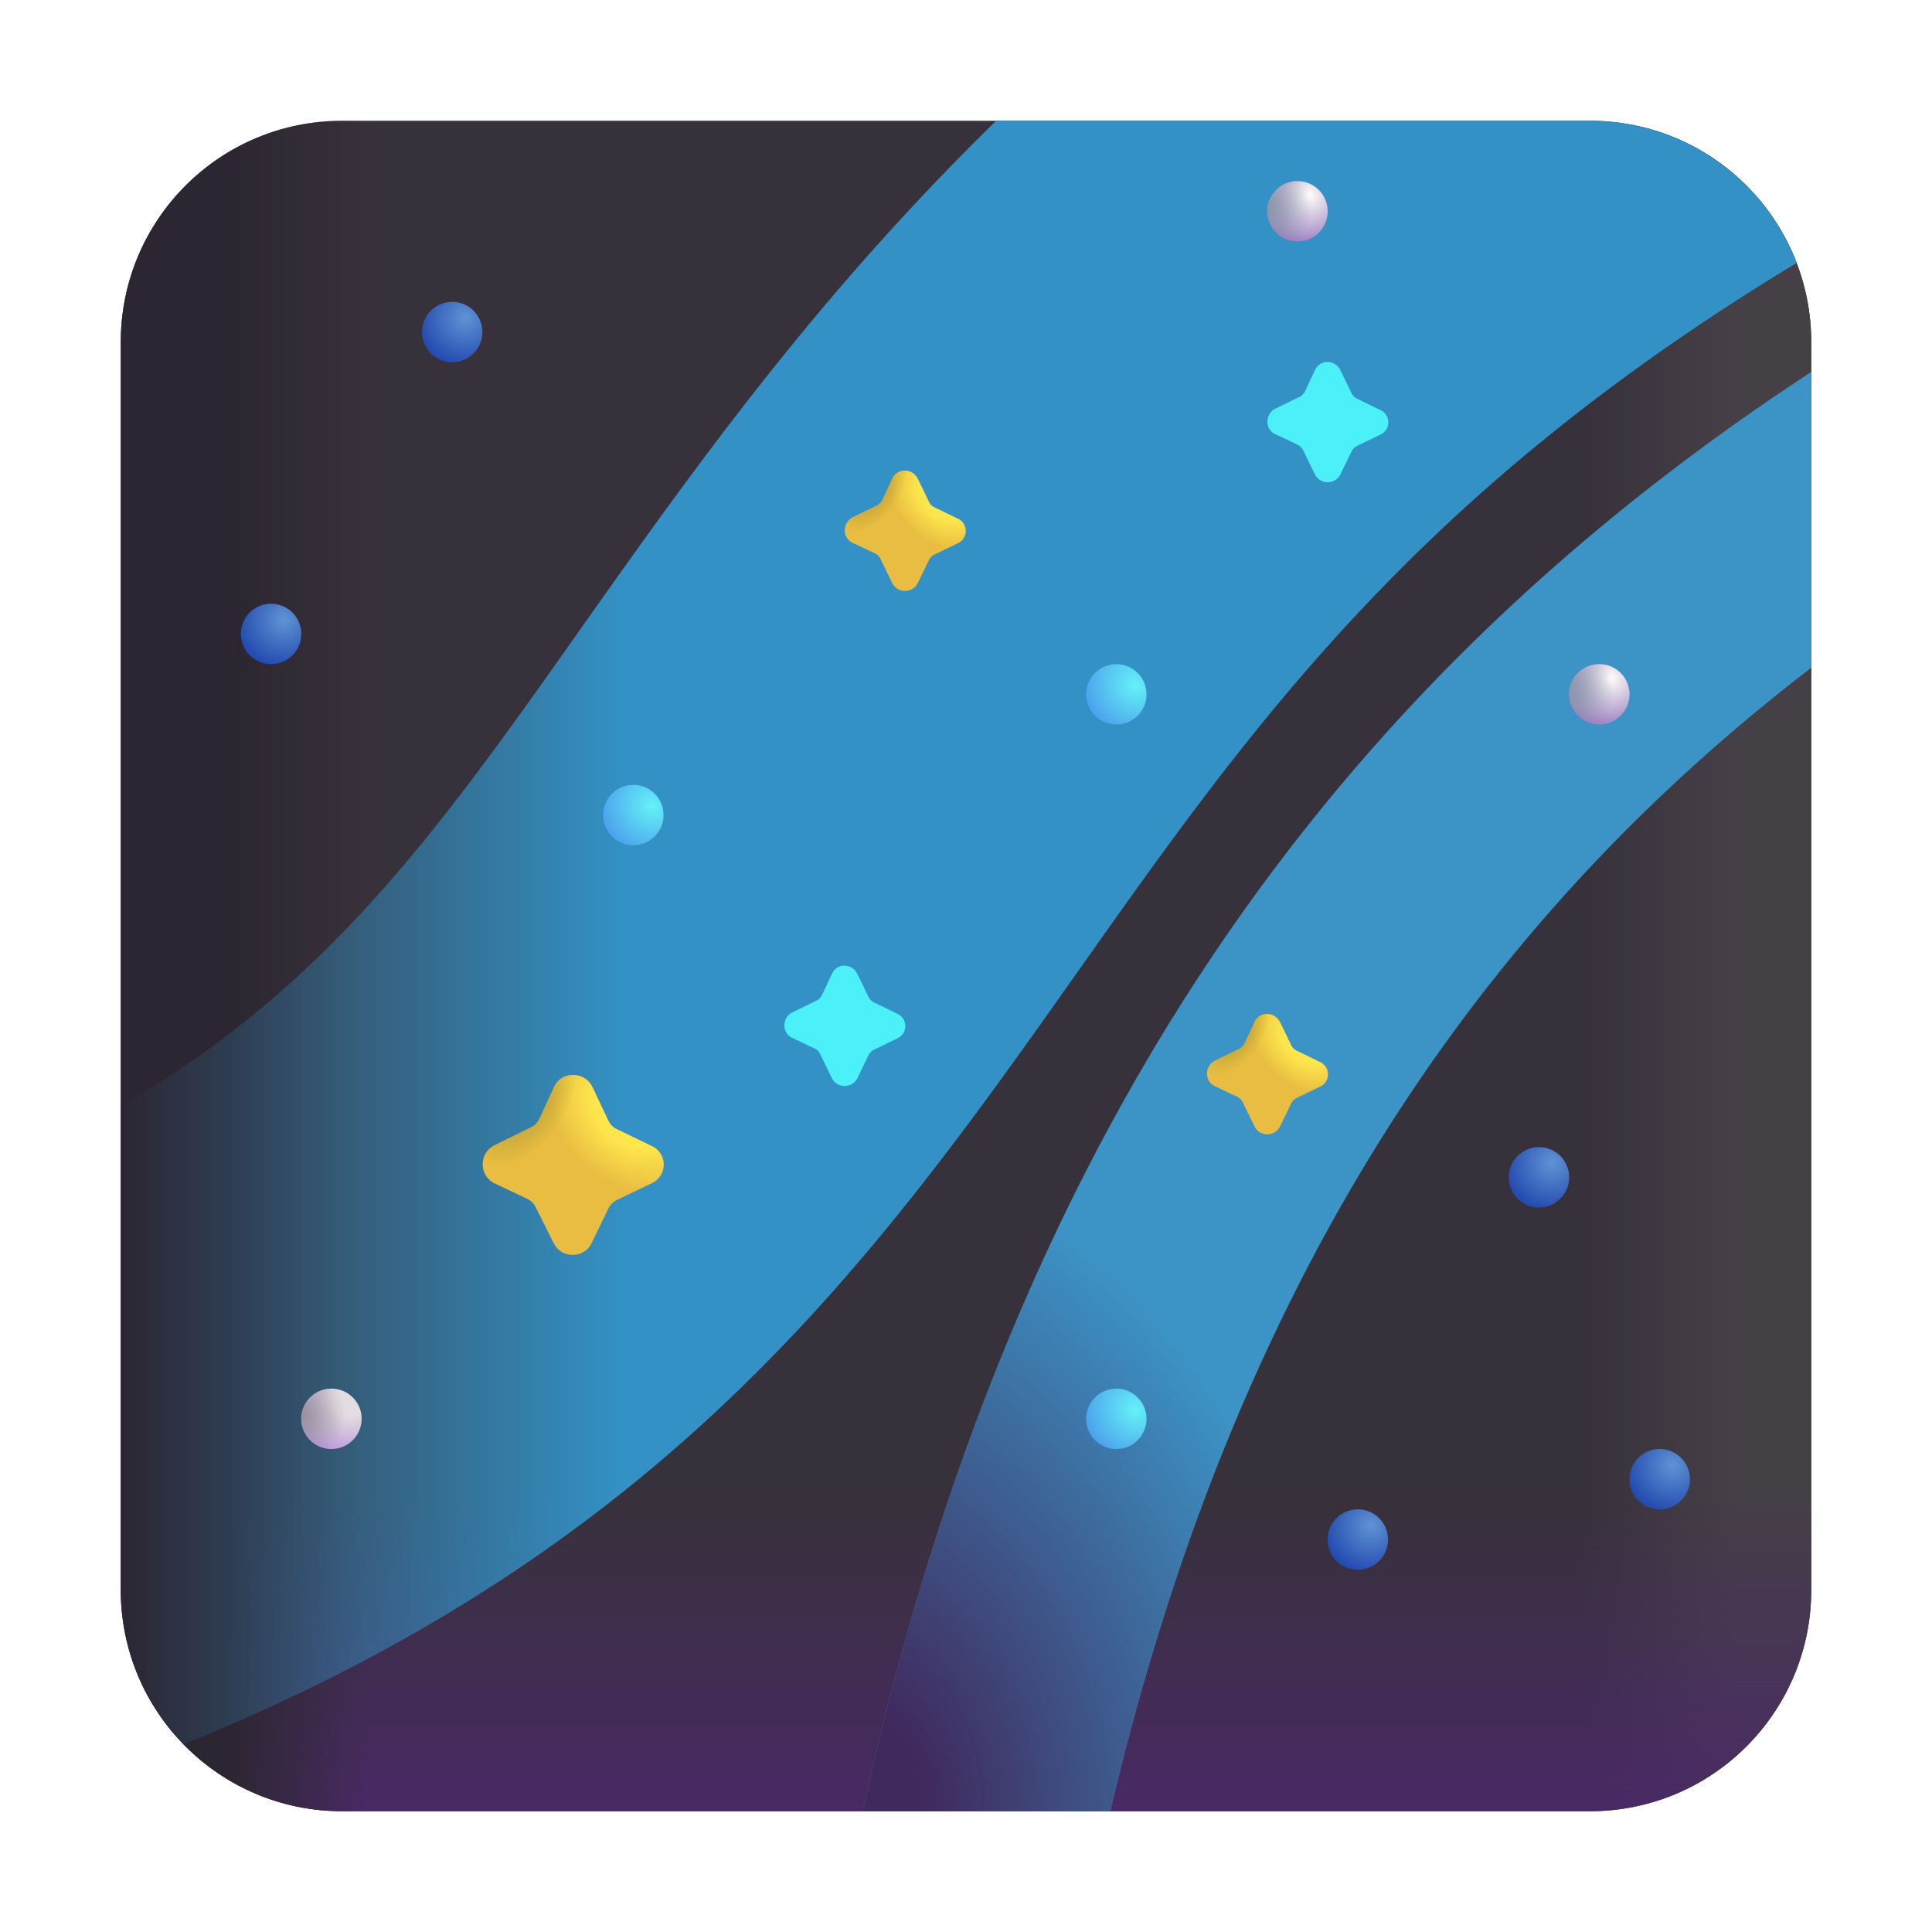
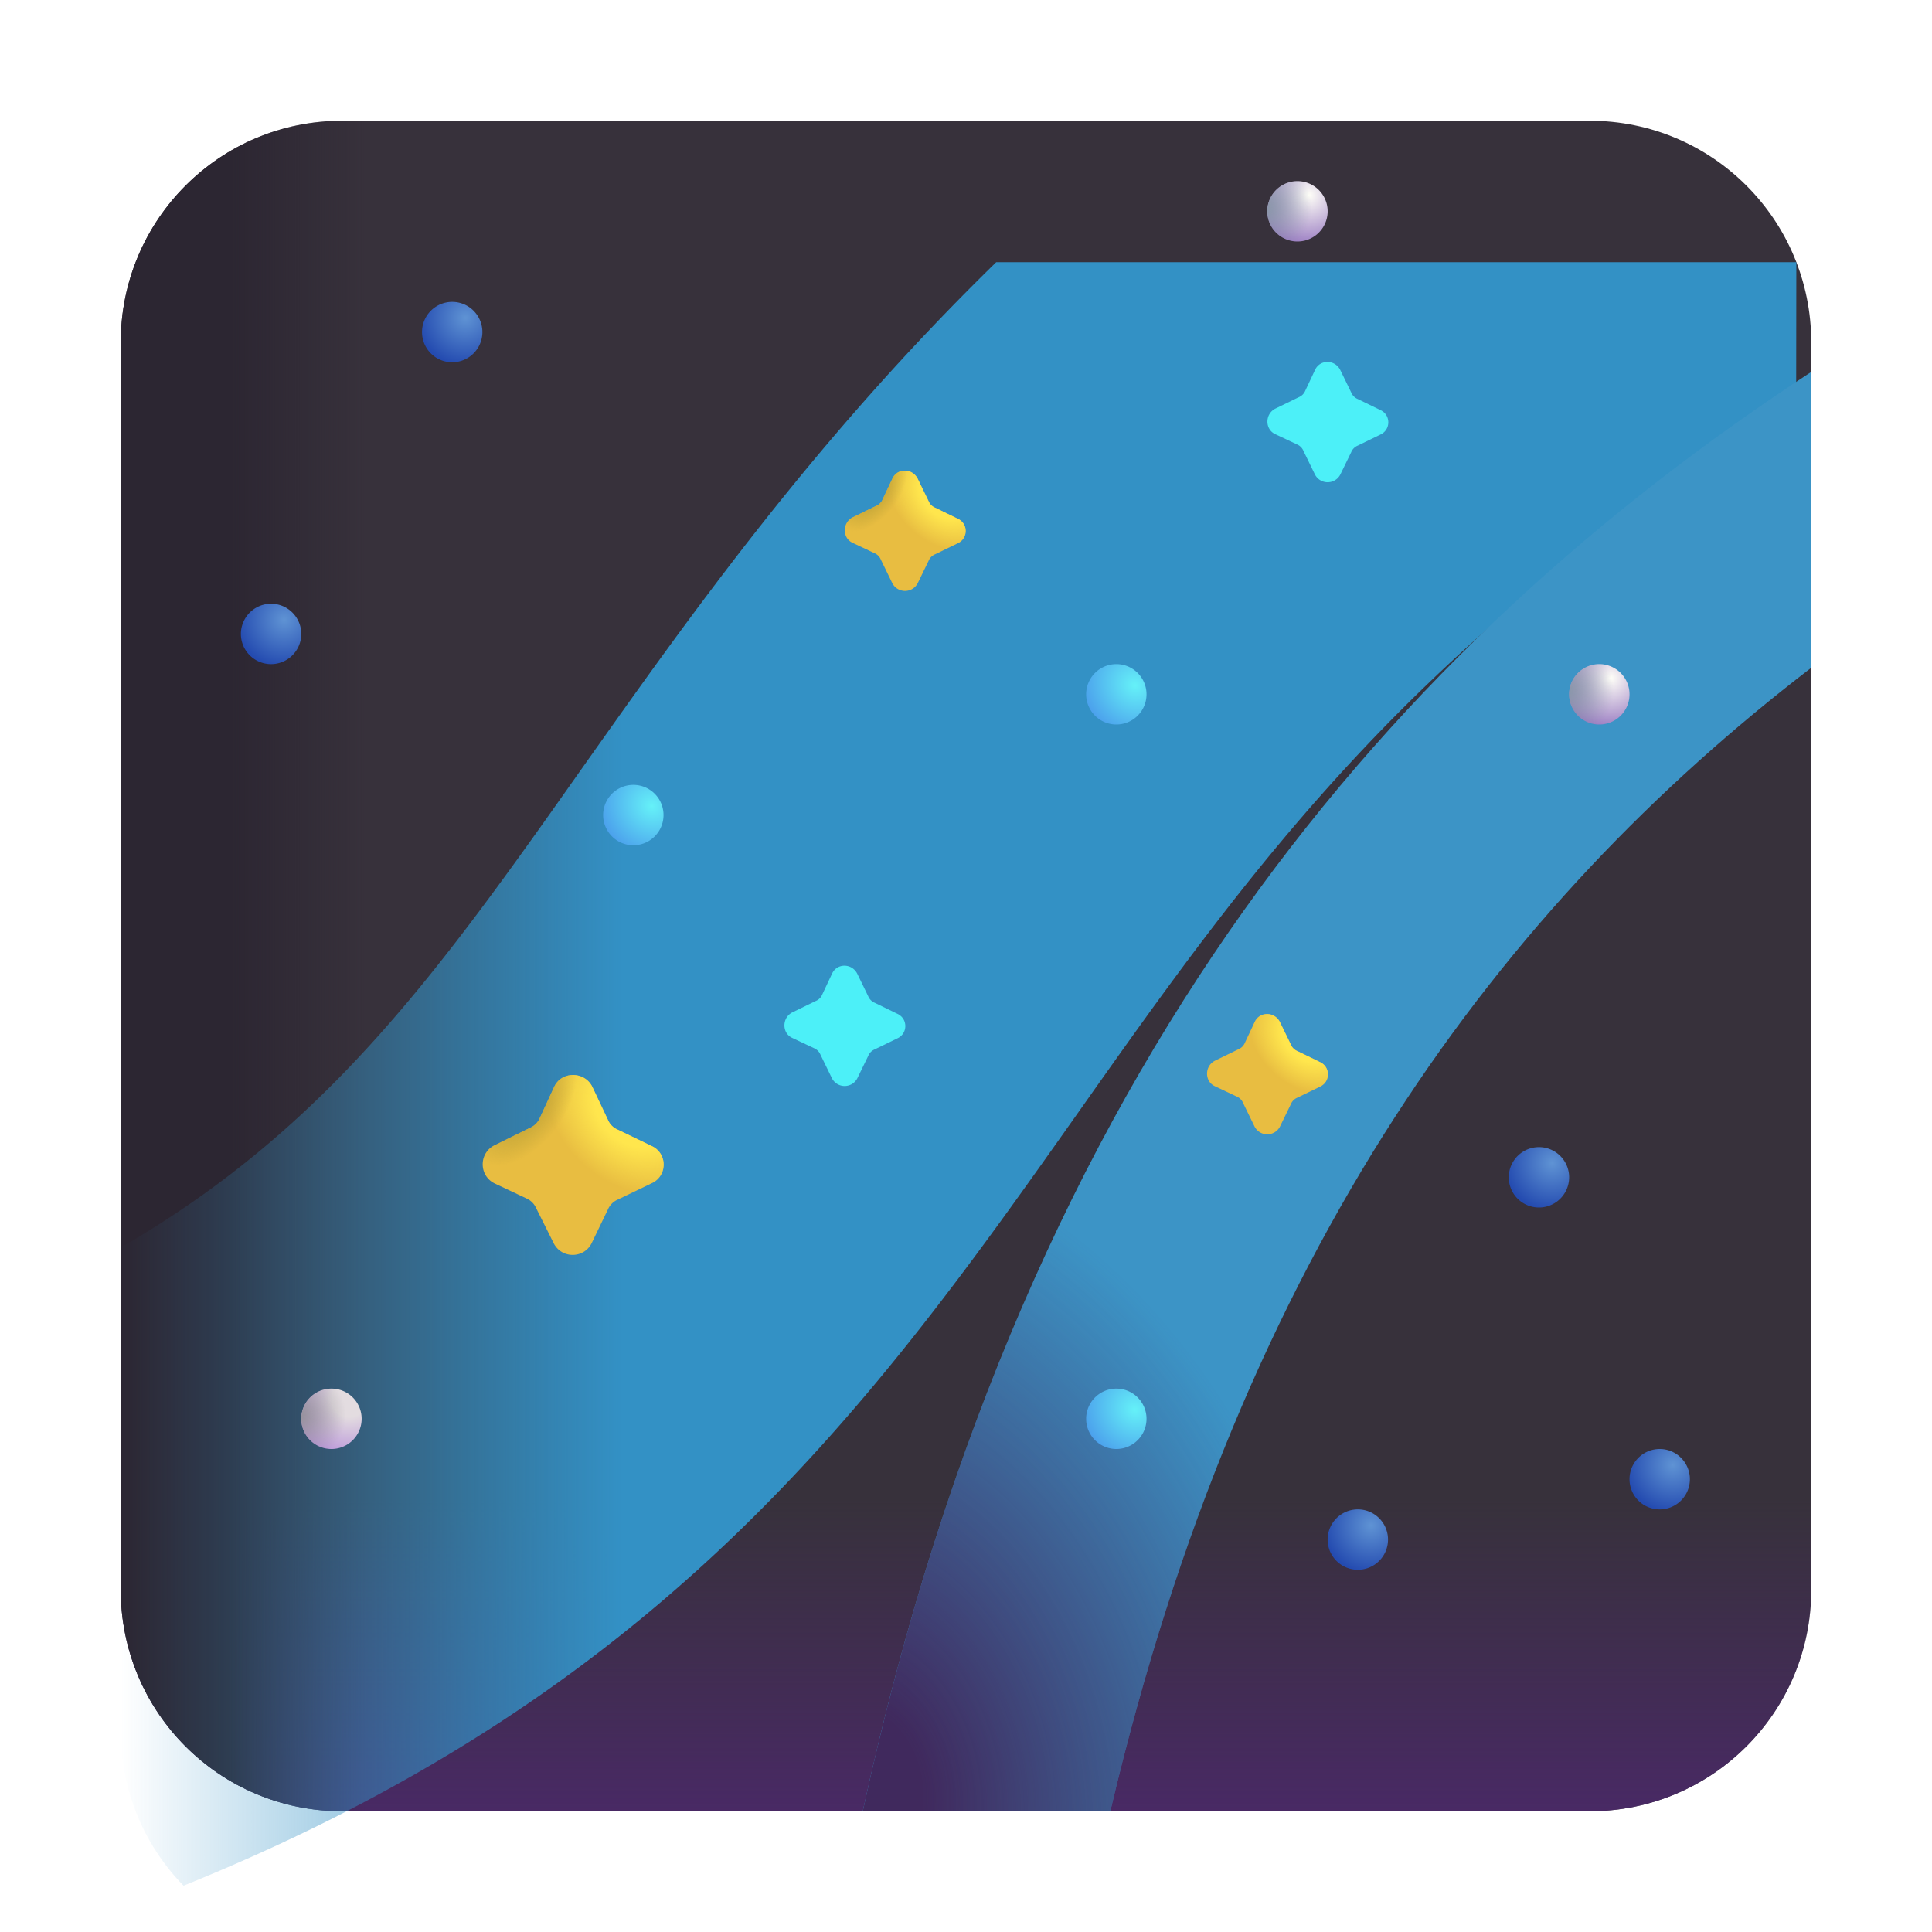
<svg xmlns="http://www.w3.org/2000/svg" width="32" height="32" fill="none">
  <path fill="#37313B" d="M26.33 30H5.67C3.64 30 2 28.36 2 26.33V5.67C2 3.64 3.64 2 5.67 2h20.66C28.36 2 30 3.64 30 5.67v20.66c0 2.03-1.64 3.67-3.67 3.67" />
-   <path fill="url(#a)" d="M26.33 30H5.67C3.64 30 2 28.36 2 26.33V5.67C2 3.64 3.64 2 5.67 2h20.66C28.36 2 30 3.64 30 5.67v20.66c0 2.03-1.64 3.67-3.67 3.67" />
  <path fill="url(#b)" d="M26.33 30H5.67C3.64 30 2 28.36 2 26.33V5.67C2 3.64 3.64 2 5.67 2h20.66C28.36 2 30 3.64 30 5.67v20.66c0 2.03-1.64 3.67-3.67 3.67" />
  <path fill="url(#c)" d="M26.33 30H5.67C3.64 30 2 28.36 2 26.33V5.67C2 3.64 3.64 2 5.67 2h20.66C28.36 2 30 3.64 30 5.67v20.66c0 2.03-1.64 3.67-3.67 3.67" />
-   <path fill="url(#d)" d="M29.753 4.343A3.67 3.67 0 0 0 26.33 2H16.5c-3 2.93-5.04 5.81-6.83 8.34-2.39 3.39-4.23 5.99-7.67 7.98v8.01a3.66 3.66 0 0 0 1.04 2.56c8.05-3.25 11.48-8.08 14.8-12.78 2.88-4.08 5.61-7.94 11.91-11.75z" />
+   <path fill="url(#d)" d="M29.753 4.343H16.5c-3 2.93-5.04 5.81-6.83 8.34-2.39 3.39-4.23 5.99-7.67 7.98v8.01a3.66 3.66 0 0 0 1.04 2.56c8.05-3.25 11.48-8.08 14.8-12.78 2.88-4.08 5.61-7.94 11.91-11.75z" />
  <path fill="#3C94C6" d="M14.29 30h4.1c2.2-9.32 6.49-15.01 11.61-18.94v-4.9C23.16 10.64 17.01 17.53 14.29 30" />
  <path fill="url(#e)" d="M14.29 30h4.1c2.2-9.32 6.49-15.01 11.61-18.94v-4.9C23.16 10.64 17.01 17.53 14.29 30" />
  <path fill="url(#f)" d="M7.49 6a.5.5 0 1 0 0-1 .5.5 0 0 0 0 1" />
  <path fill="url(#g)" d="M25.49 20a.5.5 0 1 0 0-1 .5.5 0 0 0 0 1" />
  <path fill="url(#h)" d="M22.49 26a.5.5 0 1 0 0-1 .5.5 0 0 0 0 1" />
  <path fill="url(#i)" d="M27.49 25a.5.5 0 1 0 0-1 .5.5 0 0 0 0 1" />
  <path fill="url(#j)" d="M4.49 11a.5.5 0 1 0 0-1 .5.5 0 0 0 0 1" />
  <g filter="url(#k)">
    <path fill="#E8BD41" d="m10.79 19.18-.56-.27a.3.3 0 0 1-.16-.16l-.26-.55c-.13-.26-.51-.26-.63 0l-.24.52c-.03.07-.09.13-.16.16l-.59.29c-.26.13-.26.5 0 .63l.53.25c.07.03.13.09.16.16l.29.58c.13.26.5.26.63 0l.27-.56c.03-.07.09-.13.16-.16l.56-.27c.27-.12.27-.5 0-.62" />
    <path fill="url(#l)" d="m10.79 19.18-.56-.27a.3.3 0 0 1-.16-.16l-.26-.55c-.13-.26-.51-.26-.63 0l-.24.52c-.03.07-.09.13-.16.16l-.59.29c-.26.13-.26.5 0 .63l.53.25c.07.03.13.09.16.16l.29.58c.13.26.5.26.63 0l.27-.56c.03-.07.09-.13.16-.16l.56-.27c.27-.12.27-.5 0-.62" />
    <path fill="url(#m)" d="m10.79 19.18-.56-.27a.3.3 0 0 1-.16-.16l-.26-.55c-.13-.26-.51-.26-.63 0l-.24.52c-.03.07-.09.13-.16.16l-.59.29c-.26.13-.26.5 0 .63l.53.25c.07.03.13.09.16.16l.29.58c.13.26.5.26.63 0l.27-.56c.03-.07.09-.13.16-.16l.56-.27c.27-.12.27-.5 0-.62" />
  </g>
  <g filter="url(#n)">
    <path fill="#E8BD41" d="m15.86 8.79-.37-.18a.2.2 0 0 1-.11-.11l-.18-.37c-.09-.18-.34-.18-.42 0l-.16.34c-.02.05-.06.09-.11.11l-.39.19c-.17.09-.17.34 0 .42l.36.17c.05.02.09.06.11.11l.19.39c.09.17.33.17.42 0l.18-.37c.02-.05.06-.09.11-.11l.37-.18c.18-.08.18-.33 0-.41" />
    <path fill="url(#o)" d="m15.86 8.79-.37-.18a.2.2 0 0 1-.11-.11l-.18-.37c-.09-.18-.34-.18-.42 0l-.16.34c-.02.05-.06.09-.11.11l-.39.19c-.17.09-.17.34 0 .42l.36.17c.05.02.09.06.11.11l.19.39c.09.17.33.17.42 0l.18-.37c.02-.05.06-.09.11-.11l.37-.18c.18-.08.18-.33 0-.41" />
    <path fill="url(#p)" d="m15.86 8.79-.37-.18a.2.2 0 0 1-.11-.11l-.18-.37c-.09-.18-.34-.18-.42 0l-.16.34c-.02.05-.06.09-.11.11l-.39.19c-.17.09-.17.34 0 .42l.36.17c.05.02.09.06.11.11l.19.39c.09.17.33.17.42 0l.18-.37c.02-.05.06-.09.11-.11l.37-.18c.18-.08.18-.33 0-.41" />
  </g>
  <g filter="url(#q)">
    <path fill="#E8BD41" d="m21.86 17.79-.37-.18a.2.2 0 0 1-.11-.11l-.18-.37c-.09-.18-.34-.18-.42 0l-.16.34c-.02.05-.06.09-.11.11l-.39.19c-.17.09-.17.34 0 .42l.36.17c.05.02.09.06.11.11l.19.39c.09.17.33.17.42 0l.18-.37c.02-.05.06-.09.11-.11l.37-.18c.18-.08.18-.33 0-.41" />
    <path fill="url(#r)" d="m21.86 17.79-.37-.18a.2.2 0 0 1-.11-.11l-.18-.37c-.09-.18-.34-.18-.42 0l-.16.34c-.02.05-.06.09-.11.11l-.39.19c-.17.09-.17.34 0 .42l.36.17c.05.02.09.06.11.11l.19.39c.09.17.33.17.42 0l.18-.37c.02-.05.06-.09.11-.11l.37-.18c.18-.08.18-.33 0-.41" />
-     <path fill="url(#s)" d="m21.86 17.79-.37-.18a.2.2 0 0 1-.11-.11l-.18-.37c-.09-.18-.34-.18-.42 0l-.16.34c-.02.05-.06.09-.11.11l-.39.19c-.17.09-.17.34 0 .42l.36.17c.05.02.09.06.11.11l.19.39c.09.17.33.17.42 0l.18-.37c.02-.05.06-.09.11-.11l.37-.18c.18-.08.18-.33 0-.41" />
  </g>
  <path fill="#4CF0F8" d="m14.86 16.79-.37-.18a.2.2 0 0 1-.11-.11l-.18-.37c-.09-.18-.34-.18-.42 0l-.16.34c-.02.05-.06.09-.11.11l-.39.19c-.17.09-.17.34 0 .42l.36.17c.05.02.09.06.11.11l.19.39c.09.17.33.17.42 0l.18-.37c.02-.05.06-.09.11-.11l.37-.18c.18-.08.18-.33 0-.41M22.86 6.79l-.37-.18a.2.2 0 0 1-.11-.11l-.18-.37c-.09-.18-.34-.18-.42 0l-.16.34c-.02.05-.06.09-.11.11l-.39.19c-.17.09-.17.34 0 .42l.36.17c.05.02.09.06.11.11l.19.39c.09.17.33.17.42 0l.18-.37c.02-.05.06-.09.11-.11l.37-.18c.18-.08.18-.33 0-.41" />
  <path fill="url(#t)" d="M10.49 14a.5.5 0 1 0 0-1 .5.5 0 0 0 0 1" />
  <path fill="url(#u)" d="M5.49 24a.5.5 0 1 0 0-1 .5.5 0 0 0 0 1" />
  <path fill="url(#v)" d="M5.49 24a.5.5 0 1 0 0-1 .5.5 0 0 0 0 1" />
  <path fill="url(#w)" d="M26.49 12a.5.5 0 1 0 0-1 .5.5 0 0 0 0 1" />
  <path fill="url(#x)" d="M26.49 12a.5.5 0 1 0 0-1 .5.5 0 0 0 0 1" />
  <path fill="url(#y)" d="M18.49 24a.5.5 0 1 0 0-1 .5.5 0 0 0 0 1" />
  <path fill="url(#z)" d="M18.49 12a.5.5 0 1 0 0-1 .5.5 0 0 0 0 1" />
  <path fill="url(#A)" d="M21.49 4a.5.5 0 1 0 0-1 .5.5 0 0 0 0 1" />
  <path fill="url(#B)" d="M21.49 4a.5.5 0 1 0 0-1 .5.5 0 0 0 0 1" />
  <defs>
    <radialGradient id="e" cx="0" cy="0" r="1" gradientTransform="matrix(7.855 -1.653 2.265 10.762 14.29 29.607)" gradientUnits="userSpaceOnUse">
      <stop offset=".118" stop-color="#40295D" />
      <stop offset="1" stop-color="#40295D" stop-opacity="0" />
    </radialGradient>
    <radialGradient id="f" cx="0" cy="0" r="1" gradientTransform="rotate(117.35 2.252 4.978)scale(.788)" gradientUnits="userSpaceOnUse">
      <stop stop-color="#5F93D4" />
      <stop offset="1" stop-color="#244BB0" />
    </radialGradient>
    <radialGradient id="g" cx="0" cy="0" r="1" gradientTransform="rotate(117.35 6.992 17.455)scale(.788)" gradientUnits="userSpaceOnUse">
      <stop stop-color="#5F93D4" />
      <stop offset="1" stop-color="#244BB0" />
    </radialGradient>
    <radialGradient id="h" cx="0" cy="0" r="1" gradientTransform="rotate(117.35 3.666 19.543)scale(.788)" gradientUnits="userSpaceOnUse">
      <stop stop-color="#5F93D4" />
      <stop offset="1" stop-color="#244BB0" />
    </radialGradient>
    <radialGradient id="i" cx="0" cy="0" r="1" gradientTransform="rotate(117.35 6.47 20.564)scale(.788)" gradientUnits="userSpaceOnUse">
      <stop stop-color="#5F93D4" />
      <stop offset="1" stop-color="#244BB0" />
    </radialGradient>
    <radialGradient id="j" cx="0" cy="0" r="1" gradientTransform="rotate(117.35 -.77 6.565)scale(.788)" gradientUnits="userSpaceOnUse">
      <stop stop-color="#5F93D4" />
      <stop offset="1" stop-color="#244BB0" />
    </radialGradient>
    <radialGradient id="l" cx="0" cy="0" r="1" gradientTransform="rotate(131.677 1.07 11.644)scale(1.217 1.6)" gradientUnits="userSpaceOnUse">
      <stop offset=".438" stop-color="#FFE64D" />
      <stop offset="1" stop-color="#FFE64D" stop-opacity="0" />
    </radialGradient>
    <radialGradient id="m" cx="0" cy="0" r="1" gradientTransform="rotate(38.334 -22.313 21.74)scale(.656 1.144)" gradientUnits="userSpaceOnUse">
      <stop offset=".329" stop-color="#C4A638" />
      <stop offset="1" stop-color="#C4A638" stop-opacity="0" />
    </radialGradient>
    <radialGradient id="o" cx="0" cy="0" r="1" gradientTransform="matrix(-.541 .608 -.799 -.711 15.652 8.384)" gradientUnits="userSpaceOnUse">
      <stop offset=".438" stop-color="#FFE64D" />
      <stop offset="1" stop-color="#FFE64D" stop-opacity="0" />
    </radialGradient>
    <radialGradient id="p" cx="0" cy="0" r="1" gradientTransform="rotate(38.357 -4.772 24.938)scale(.438 .764)" gradientUnits="userSpaceOnUse">
      <stop offset=".329" stop-color="#C4A638" />
      <stop offset="1" stop-color="#C4A638" stop-opacity="0" />
    </radialGradient>
    <radialGradient id="r" cx="0" cy="0" r="1" gradientTransform="matrix(-.541 .608 -.799 -.711 21.652 17.384)" gradientUnits="userSpaceOnUse">
      <stop offset=".438" stop-color="#FFE64D" />
      <stop offset="1" stop-color="#FFE64D" stop-opacity="0" />
    </radialGradient>
    <radialGradient id="s" cx="0" cy="0" r="1" gradientTransform="rotate(38.357 -14.71 38.063)scale(.438 .764)" gradientUnits="userSpaceOnUse">
      <stop offset=".329" stop-color="#C4A638" />
      <stop offset="1" stop-color="#C4A638" stop-opacity="0" />
    </radialGradient>
    <radialGradient id="t" cx="0" cy="0" r="1" gradientTransform="rotate(130.007 2.286 9.193)scale(.847 .929)" gradientUnits="userSpaceOnUse">
      <stop stop-color="#65F1F8" />
      <stop offset="1" stop-color="#4B9FEC" />
    </radialGradient>
    <radialGradient id="u" cx="0" cy="0" r="1" gradientTransform="rotate(122.112 -3.517 13.189)scale(1.032)" gradientUnits="userSpaceOnUse">
      <stop offset=".281" stop-color="#E3DCE0" />
      <stop offset="1" stop-color="#B48CD9" />
    </radialGradient>
    <radialGradient id="v" cx="0" cy="0" r="1" gradientTransform="rotate(17.723 -72.697 27.54)scale(.796)" gradientUnits="userSpaceOnUse">
      <stop stop-color="#949198" />
      <stop offset="1" stop-color="#949198" stop-opacity="0" />
    </radialGradient>
    <radialGradient id="w" cx="0" cy="0" r="1" gradientTransform="matrix(-.375 .711 -.711 -.375 26.676 11.234)" gradientUnits="userSpaceOnUse">
      <stop stop-color="#FFFFF8" />
      <stop offset="1" stop-color="#9C7FC3" />
    </radialGradient>
    <radialGradient id="x" cx="0" cy="0" r="1" gradientTransform="rotate(17.723 -23.714 88.887)scale(.796)" gradientUnits="userSpaceOnUse">
      <stop stop-color="#8998A8" />
      <stop offset="1" stop-color="#8998A8" stop-opacity="0" />
    </radialGradient>
    <radialGradient id="y" cx="0" cy="0" r="1" gradientTransform="rotate(130.007 3.955 16.058)scale(.847 .929)" gradientUnits="userSpaceOnUse">
      <stop stop-color="#65F1F8" />
      <stop offset="1" stop-color="#4B9FEC" />
    </radialGradient>
    <radialGradient id="z" cx="0" cy="0" r="1" gradientTransform="rotate(130.007 6.753 10.058)scale(.847 .929)" gradientUnits="userSpaceOnUse">
      <stop stop-color="#65F1F8" />
      <stop offset="1" stop-color="#4B9FEC" />
    </radialGradient>
    <radialGradient id="A" cx="0" cy="0" r="1" gradientTransform="matrix(-.375 .711 -.711 -.375 21.676 3.234)" gradientUnits="userSpaceOnUse">
      <stop stop-color="#FFFFF8" />
      <stop offset="1" stop-color="#9C7FC3" />
    </radialGradient>
    <radialGradient id="B" cx="0" cy="0" r="1" gradientTransform="rotate(17.723 -.558 68.852)scale(.796)" gradientUnits="userSpaceOnUse">
      <stop stop-color="#8998A8" />
      <stop offset="1" stop-color="#8998A8" stop-opacity="0" />
    </radialGradient>
    <linearGradient id="a" x1="30" x2="26.264" y1="18.98" y2="18.98" gradientUnits="userSpaceOnUse">
      <stop offset=".355" stop-color="#453F46" />
      <stop offset="1" stop-color="#453F46" stop-opacity="0" />
    </linearGradient>
    <linearGradient id="b" x1="18.046" x2="18.046" y1="30.693" y2="24.837" gradientUnits="userSpaceOnUse">
      <stop stop-color="#4B286A" />
      <stop offset="1" stop-color="#4B286A" stop-opacity="0" />
    </linearGradient>
    <linearGradient id="c" x1="2" x2="6.049" y1="15.39" y2="15.39" gradientUnits="userSpaceOnUse">
      <stop offset=".445" stop-color="#2C2632" />
      <stop offset="1" stop-color="#2C2632" stop-opacity="0" />
    </linearGradient>
    <linearGradient id="d" x1="30.232" x2="2" y1="24.081" y2="24.081" gradientUnits="userSpaceOnUse">
      <stop offset=".706" stop-color="#3391C5" />
      <stop offset="1" stop-color="#3391C5" stop-opacity="0" />
    </linearGradient>
    <filter id="k" width="2.998" height="3.18" x="7.995" y="17.805" color-interpolation-filters="sRGB" filterUnits="userSpaceOnUse">
      <feFlood flood-opacity="0" result="BackgroundImageFix" />
      <feBlend in="SourceGraphic" in2="BackgroundImageFix" result="shape" />
      <feColorMatrix in="SourceAlpha" result="hardAlpha" values="0 0 0 0 0 0 0 0 0 0 0 0 0 0 0 0 0 0 127 0" />
      <feOffset dy="-.2" />
      <feGaussianBlur stdDeviation=".25" />
      <feComposite in2="hardAlpha" k2="-1" k3="1" operator="arithmetic" />
      <feColorMatrix values="0 0 0 0 0.863 0 0 0 0 0.675 0 0 0 0 0.286 0 0 0 1 0" />
      <feBlend in2="shape" result="effect1_innerShadow_18_14896" />
    </filter>
    <filter id="n" width="2.002" height="2.192" x="13.992" y="7.795" color-interpolation-filters="sRGB" filterUnits="userSpaceOnUse">
      <feFlood flood-opacity="0" result="BackgroundImageFix" />
      <feBlend in="SourceGraphic" in2="BackgroundImageFix" result="shape" />
      <feColorMatrix in="SourceAlpha" result="hardAlpha" values="0 0 0 0 0 0 0 0 0 0 0 0 0 0 0 0 0 0 127 0" />
      <feOffset dy="-.2" />
      <feGaussianBlur stdDeviation=".25" />
      <feComposite in2="hardAlpha" k2="-1" k3="1" operator="arithmetic" />
      <feColorMatrix values="0 0 0 0 0.863 0 0 0 0 0.675 0 0 0 0 0.286 0 0 0 1 0" />
      <feBlend in2="shape" result="effect1_innerShadow_18_14896" />
    </filter>
    <filter id="q" width="2.002" height="2.192" x="19.992" y="16.795" color-interpolation-filters="sRGB" filterUnits="userSpaceOnUse">
      <feFlood flood-opacity="0" result="BackgroundImageFix" />
      <feBlend in="SourceGraphic" in2="BackgroundImageFix" result="shape" />
      <feColorMatrix in="SourceAlpha" result="hardAlpha" values="0 0 0 0 0 0 0 0 0 0 0 0 0 0 0 0 0 0 127 0" />
      <feOffset dy="-.2" />
      <feGaussianBlur stdDeviation=".25" />
      <feComposite in2="hardAlpha" k2="-1" k3="1" operator="arithmetic" />
      <feColorMatrix values="0 0 0 0 0.863 0 0 0 0 0.675 0 0 0 0 0.286 0 0 0 1 0" />
      <feBlend in2="shape" result="effect1_innerShadow_18_14896" />
    </filter>
  </defs>
</svg>